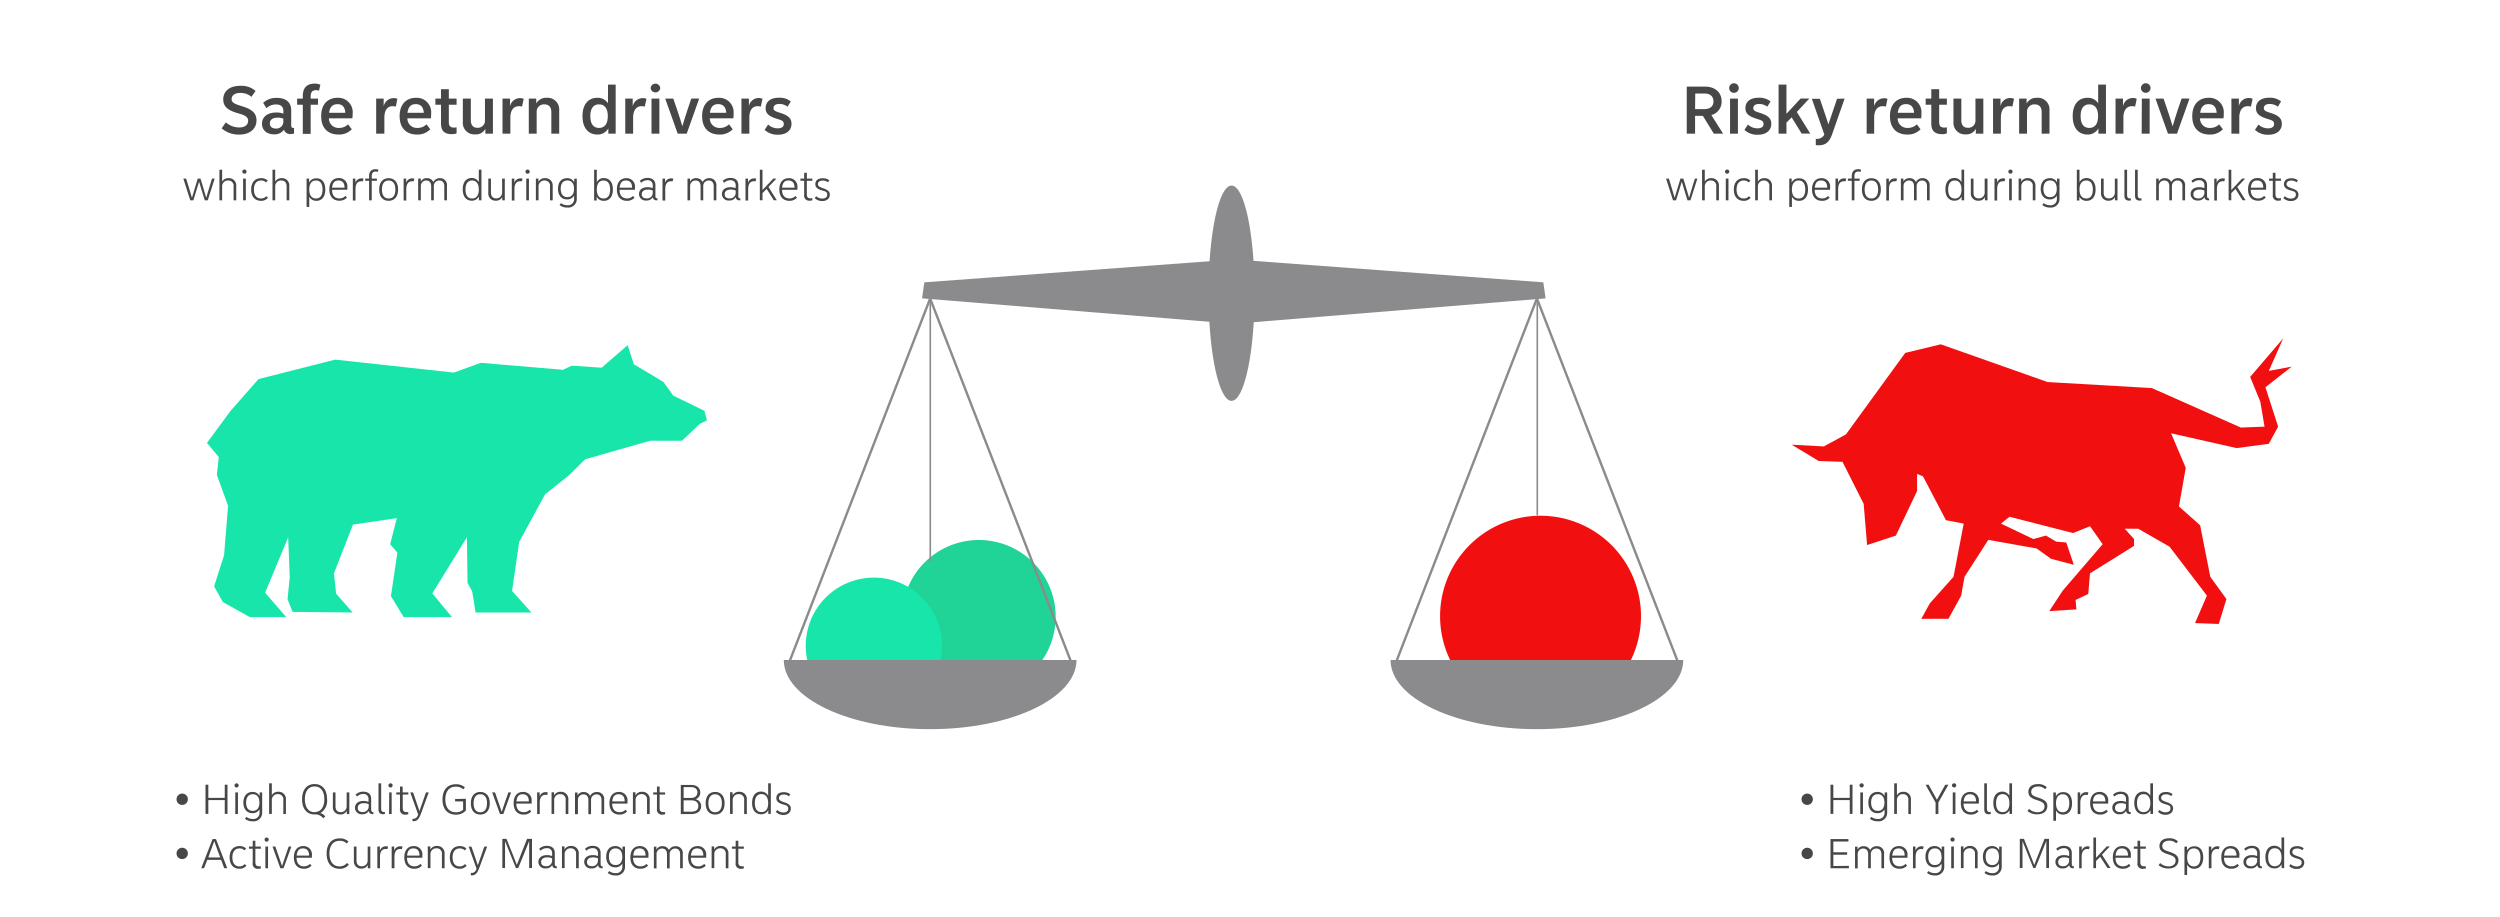
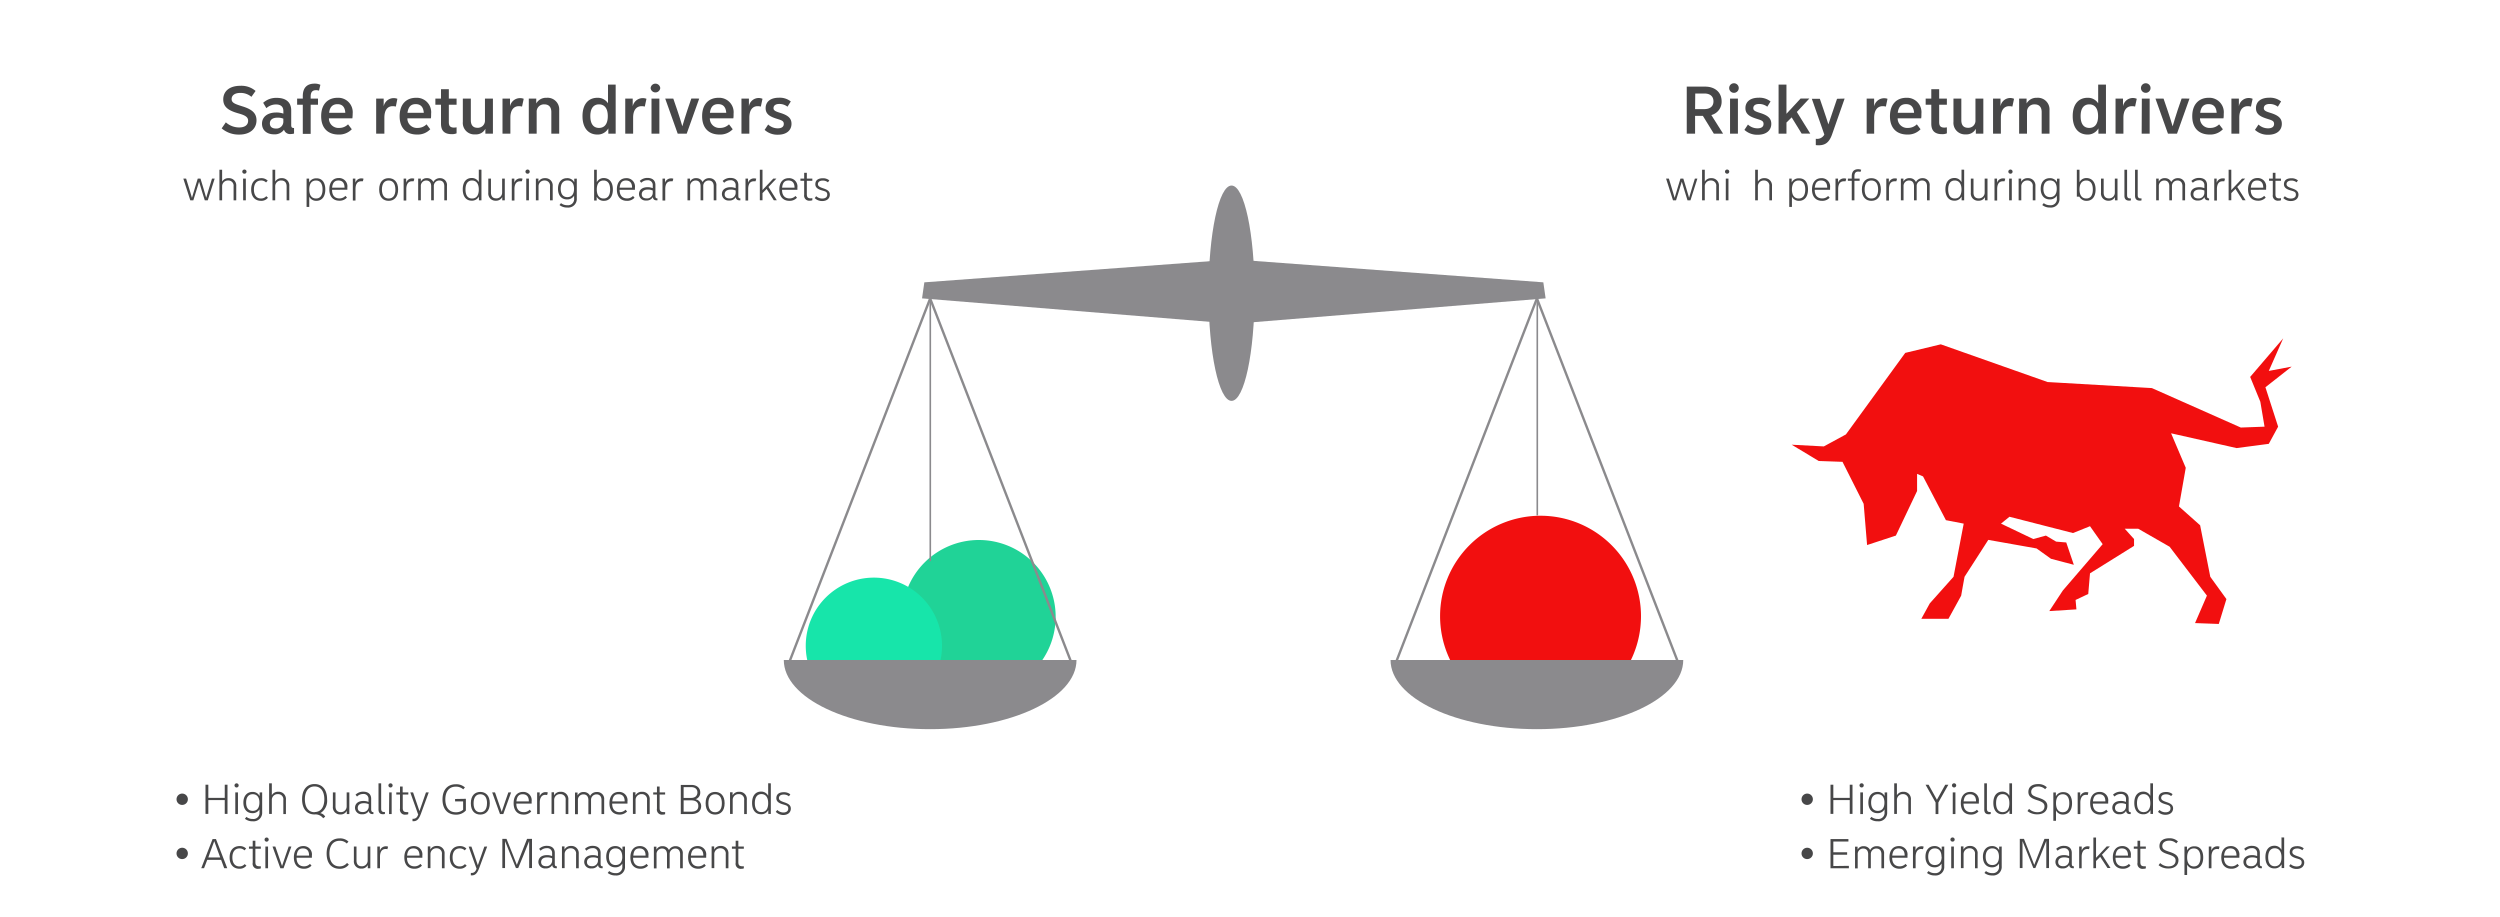
<svg xmlns="http://www.w3.org/2000/svg" width="600" height="220" viewBox="0 0 600 220">
  <defs>
    <style> .cls-1, .cls-8, .cls-9 { fill: none; } .cls-2 { isolation: isolate; } .cls-3 { fill: #474748; } .cls-4 { fill: #f20f0f; } .cls-5 { fill: #8b8a8d; } .cls-6 { fill: #20d397; } .cls-7 { fill: #17e5aa; } .cls-8, .cls-9 { stroke: #8b8a8d; } .cls-8 { stroke-width: 0.58px; } .cls-9 { stroke-width: 0.39px; } .cls-10 { mix-blend-mode: multiply; } .cls-11 { clip-path: url(#clip-path); } </style>
    <clipPath id="clip-path">
      <rect class="cls-1" x="328.22" y="110.27" width="83" height="63.67" />
    </clipPath>
  </defs>
  <title>FFIF_bull-bear_eng</title>
  <g class="cls-2">
    <g id="Ebene_1" data-name="Ebene 1">
      <g>
        <path class="cls-3" d="M42.37,191.84a1.36,1.36,0,1,1,1.37,1.34A1.34,1.34,0,0,1,42.37,191.84Z" />
        <path class="cls-3" d="M54.6,188.33v7h-.66v-3.31H50v3.31h-.68v-7H50v3.16h3.94v-3.16Z" />
        <path class="cls-3" d="M56.28,188.5a.5.5,0,0,1,.51-.5.5.5,0,1,1-.51.5Zm.19,1.67h.64v5.21h-.64Z" />
        <path class="cls-3" d="M62.92,190.17v4.73a2.06,2.06,0,0,1-2.29,2.21,2.87,2.87,0,0,1-1.85-.6l.36-.46a2.34,2.34,0,0,0,1.51.5,1.46,1.46,0,0,0,1.63-1.62v-.69a1.86,1.86,0,0,1-1.72.92c-1.2,0-2.15-.85-2.15-2.55s1-2.55,2.15-2.55a1.84,1.84,0,0,1,1.75,1v-.87Zm-.66,2.44c0-1.37-.66-2-1.61-2s-1.58.67-1.58,2,.62,2,1.58,2S62.26,194,62.26,192.61Z" />
        <path class="cls-3" d="M68.62,191.94v3.44H68V192a1.24,1.24,0,0,0-1.29-1.41A1.38,1.38,0,0,0,65.24,192v3.35h-.65V188h.65v2.85a1.67,1.67,0,0,1,1.53-.83A1.74,1.74,0,0,1,68.62,191.94Z" />
        <path class="cls-3" d="M78.05,196l-.49.38a2.27,2.27,0,0,0-2.06-.91c-1.77,0-3-1.25-3-3.65s1.24-3.65,3-3.65,3,1.25,3,3.65a3.45,3.45,0,0,1-1.63,3.34A1.65,1.65,0,0,1,78.05,196Zm-2.55-1.11c1.71,0,2.34-1.49,2.34-3.07s-.63-3.07-2.34-3.07-2.33,1.49-2.33,3.07S73.8,194.93,75.5,194.93Z" />
        <path class="cls-3" d="M83.84,190.17v5.21h-.61v-.78a1.63,1.63,0,0,1-1.53.87,1.72,1.72,0,0,1-1.81-1.88v-3.42h.63v3.35c0,.77.33,1.39,1.26,1.39a1.37,1.37,0,0,0,1.42-1.41v-3.33Z" />
        <path class="cls-3" d="M89.62,194.91v.46a.74.74,0,0,1-.3,0,.77.77,0,0,1-.8-.78,1.65,1.65,0,0,1-1.58.83,1.57,1.57,0,0,1-1.74-1.54c0-.94.69-1.65,2-1.65a3.11,3.11,0,0,1,1.24.23v-.67a1.15,1.15,0,0,0-1.29-1.23,2,2,0,0,0-1.46.61l-.36-.44a2.57,2.57,0,0,1,1.84-.73c1.18,0,1.91.59,1.91,1.71v2.59C89.13,194.82,89.3,194.91,89.62,194.91Zm-1.13-1.42V193a2.73,2.73,0,0,0-1.19-.23c-.93,0-1.44.44-1.44,1.12s.45,1,1.18,1A1.35,1.35,0,0,0,88.49,193.49Z" />
        <path class="cls-3" d="M90.84,194.25V188h.64v6.05c0,.64.23.88.9.82v.48a1.15,1.15,0,0,1-.4.06C91.23,195.45,90.84,195.06,90.84,194.25Z" />
        <path class="cls-3" d="M93.22,188.5a.5.5,0,0,1,.51-.5.5.5,0,1,1,0,1A.5.5,0,0,1,93.22,188.5Zm.19,1.67H94v5.21h-.63Z" />
        <path class="cls-3" d="M96,194.06v-3.37h-.89v-.52H96v-1.4h.64v1.4H98v.52H96.66v3.21c0,.63.18,1,.89,1a1.67,1.67,0,0,0,.43,0v.51a1.53,1.53,0,0,1-.59.1A1.21,1.21,0,0,1,96,194.06Z" />
        <path class="cls-3" d="M102.9,190.17,101,195.36c-.5,1.37-1.07,1.83-2,1.72v-.57c.8.05,1.11-.35,1.37-1l-1.9-5.33h.67l.72,2.11c.26.77.59,1.69.81,2.38l1.56-4.49Z" />
        <path class="cls-3" d="M111.81,191.71v2.81a3.11,3.11,0,0,1-2.41,1c-1.9,0-3.2-1.25-3.2-3.65s1.29-3.65,3.19-3.65a3.07,3.07,0,0,1,2.19.76l-.4.47a2.53,2.53,0,0,0-1.8-.65c-1.83,0-2.5,1.49-2.5,3.07s.67,3.07,2.51,3.07a2.53,2.53,0,0,0,1.76-.6v-2h-1.93v-.58Z" />
        <path class="cls-3" d="M113,192.78c0-1.87,1-2.72,2.27-2.72s2.28.85,2.28,2.72-1,2.72-2.28,2.72S113,194.65,113,192.78Zm3.89,0c0-1.47-.64-2.16-1.62-2.16s-1.61.69-1.61,2.16.63,2.16,1.61,2.16S116.88,194.25,116.88,192.78Z" />
        <path class="cls-3" d="M122.67,190.17l-1.88,5.21H120l-1.88-5.21h.68l.73,2.11c.3.85.62,1.78.88,2.57.25-.78.56-1.69.86-2.56l.74-2.12Z" />
        <path class="cls-3" d="M123.92,192.86c0,1.41.73,2.06,1.77,2.06a1.9,1.9,0,0,0,1.44-.59l.37.42a2.37,2.37,0,0,1-1.85.75c-1.33,0-2.38-.85-2.38-2.72s1-2.72,2.23-2.72a2,2,0,0,1,2.09,2.3,4.19,4.19,0,0,1,0,.5Zm0-.52h3c0-1.19-.55-1.72-1.48-1.72S124.06,191.17,123.94,192.34Z" />
        <path class="cls-3" d="M131.48,190.2l-.17.61a1.73,1.73,0,0,0-.42-.05c-.95,0-1.35.83-1.35,1.88v2.74h-.63v-5.21h.61v1a1.45,1.45,0,0,1,1.44-1.06A1.22,1.22,0,0,1,131.48,190.2Z" />
        <path class="cls-3" d="M136.4,191.94v3.44h-.64V192a1.24,1.24,0,0,0-1.29-1.41A1.38,1.38,0,0,0,133,192v3.35h-.63v-5.21h.6v.77a1.67,1.67,0,0,1,1.57-.88A1.74,1.74,0,0,1,136.4,191.94Z" />
        <path class="cls-3" d="M145,191.9v3.48h-.64V192c0-.73-.34-1.35-1.19-1.35a1.3,1.3,0,0,0-1.32,1.37v3.39h-.64V192c0-.73-.34-1.35-1.19-1.35a1.3,1.3,0,0,0-1.32,1.37v3.39H138v-5.21h.61v.73a1.51,1.51,0,0,1,1.47-.84,1.59,1.59,0,0,1,1.54.94,1.72,1.72,0,0,1,1.63-.94A1.64,1.64,0,0,1,145,191.9Z" />
        <path class="cls-3" d="M146.92,192.86c0,1.41.72,2.06,1.77,2.06a1.9,1.9,0,0,0,1.44-.59l.37.42a2.37,2.37,0,0,1-1.85.75c-1.34,0-2.38-.85-2.38-2.72s1-2.72,2.23-2.72a2,2,0,0,1,2.09,2.3,4.19,4.19,0,0,1,0,.5Zm0-.52h3c0-1.19-.55-1.72-1.48-1.72S147.06,191.17,146.94,192.34Z" />
        <path class="cls-3" d="M155.93,191.94v3.44h-.64V192a1.24,1.24,0,0,0-1.29-1.41,1.38,1.38,0,0,0-1.46,1.41v3.35h-.64v-5.21h.61v.77a1.67,1.67,0,0,1,1.57-.88A1.74,1.74,0,0,1,155.93,191.94Z" />
        <path class="cls-3" d="M157.67,194.06v-3.37h-.9v-.52h.9v-1.4h.64v1.4h1.32v.52h-1.32v3.21c0,.63.18,1,.89,1a1.67,1.67,0,0,0,.43,0v.51a1.53,1.53,0,0,1-.59.1A1.21,1.21,0,0,1,157.67,194.06Z" />
        <path class="cls-3" d="M168.28,193.43c0,1.31-1,1.95-2.4,1.95h-2.49v-7h2.54c1.31,0,2.13.73,2.13,1.83a1.62,1.62,0,0,1-1.13,1.6A1.68,1.68,0,0,1,168.28,193.43Zm-4.21-1.93h1.8c1,0,1.51-.56,1.51-1.33s-.55-1.26-1.52-1.26h-1.79Zm3.53,1.93c0-.85-.58-1.35-1.74-1.35h-1.79v2.72h1.77C167.07,194.8,167.6,194.31,167.6,193.43Z" />
        <path class="cls-3" d="M169.35,192.78c0-1.87,1-2.72,2.28-2.72s2.28.85,2.28,2.72-1,2.72-2.28,2.72S169.35,194.65,169.35,192.78Zm3.9,0c0-1.47-.64-2.16-1.62-2.16s-1.62.69-1.62,2.16.64,2.16,1.62,2.16S173.25,194.25,173.25,192.78Z" />
        <path class="cls-3" d="M179.24,191.94v3.44h-.64V192a1.24,1.24,0,0,0-1.29-1.41,1.38,1.38,0,0,0-1.46,1.41v3.35h-.64v-5.21h.61v.77a1.67,1.67,0,0,1,1.57-.88A1.74,1.74,0,0,1,179.24,191.94Z" />
        <path class="cls-3" d="M185,188v7.34h-.61v-.92a1.86,1.86,0,0,1-1.75,1c-1.21,0-2.14-.87-2.14-2.72s.93-2.72,2.14-2.72a1.85,1.85,0,0,1,1.72,1v-3Zm-.64,4.74c0-1.47-.67-2.16-1.62-2.16s-1.58.69-1.58,2.16.61,2.16,1.58,2.16S184.36,194.25,184.36,192.78Z" />
        <path class="cls-3" d="M186.19,194.84l.36-.45A2.1,2.1,0,0,0,188,195c.63,0,1.18-.27,1.18-.94s-.43-.76-1.24-1-1.62-.58-1.62-1.49.6-1.44,1.8-1.44a2.36,2.36,0,0,1,1.56.52l-.34.46a1.9,1.9,0,0,0-1.26-.42c-.73,0-1.14.36-1.14.85s.41.71,1.26,1,1.6.62,1.6,1.52-.68,1.54-1.83,1.54A2.53,2.53,0,0,1,186.19,194.84Z" />
        <path class="cls-3" d="M42.37,204.84a1.36,1.36,0,1,1,1.37,1.34A1.34,1.34,0,0,1,42.37,204.84Z" />
        <path class="cls-3" d="M53.07,206.37H49.74l-.77,2H48.3l2.72-7h.81l2.71,7h-.73Zm-.22-.58-.53-1.43c-.31-.83-.61-1.64-.9-2.48-.3.85-.61,1.65-.92,2.48L50,205.79Z" />
        <path class="cls-3" d="M57.46,208.5c-1.29,0-2.35-.85-2.35-2.72s1.07-2.72,2.37-2.72a2.14,2.14,0,0,1,1.59.59l-.39.44a1.65,1.65,0,0,0-1.2-.47c-1,0-1.71.7-1.71,2.16s.7,2.16,1.69,2.16a1.61,1.61,0,0,0,1.26-.56l.42.37A2,2,0,0,1,57.46,208.5Z" />
        <path class="cls-3" d="M60.65,207.06v-3.37h-.9v-.52h.9v-1.4h.64v1.4H62.6v.52H61.29v3.21c0,.63.18,1,.88,1a1.67,1.67,0,0,0,.43,0v.51a1.51,1.51,0,0,1-.58.1A1.21,1.21,0,0,1,60.65,207.06Z" />
        <path class="cls-3" d="M63.5,201.5A.5.5,0,0,1,64,201a.5.5,0,1,1-.51.5Zm.19,1.67h.64v5.21h-.64Z" />
        <path class="cls-3" d="M69.93,203.17l-1.88,5.21h-.77l-1.88-5.21h.68l.73,2.11c.3.85.62,1.78.88,2.57.25-.78.56-1.69.86-2.56l.74-2.12Z" />
        <path class="cls-3" d="M71.18,205.86c0,1.41.72,2.06,1.77,2.06a1.9,1.9,0,0,0,1.44-.59l.37.42a2.37,2.37,0,0,1-1.85.75c-1.33,0-2.38-.85-2.38-2.72s1-2.72,2.23-2.72a2,2,0,0,1,2.09,2.3,4.19,4.19,0,0,1,0,.5Zm0-.52h3c0-1.19-.55-1.72-1.48-1.72S71.32,204.17,71.2,205.34Z" />
        <path class="cls-3" d="M81.5,208.51c-1.86,0-3.11-1.25-3.11-3.65s1.26-3.65,3.13-3.65a2.92,2.92,0,0,1,2.11.77l-.4.47a2.33,2.33,0,0,0-1.71-.66c-1.8,0-2.46,1.49-2.46,3.07s.66,3.07,2.44,3.07a2.23,2.23,0,0,0,1.79-.83l.43.4A2.63,2.63,0,0,1,81.5,208.51Z" />
        <path class="cls-3" d="M88.88,203.17v5.21h-.61v-.78a1.63,1.63,0,0,1-1.53.87,1.72,1.72,0,0,1-1.81-1.88v-3.42h.63v3.35c0,.77.33,1.39,1.26,1.39a1.37,1.37,0,0,0,1.42-1.41v-3.33Z" />
        <path class="cls-3" d="M93.14,203.2l-.17.61a1.73,1.73,0,0,0-.42-.05c-1,0-1.35.83-1.35,1.88v2.74h-.64v-5.21h.61v1a1.48,1.48,0,0,1,1.45-1.06A1.22,1.22,0,0,1,93.14,203.2Z" />
-         <path class="cls-3" d="M96.61,203.2l-.17.61a1.73,1.73,0,0,0-.42-.05c-1,0-1.35.83-1.35,1.88v2.74H94v-5.21h.61v1a1.48,1.48,0,0,1,1.45-1.06A1.22,1.22,0,0,1,96.61,203.2Z" />
        <path class="cls-3" d="M97.68,205.86c0,1.41.73,2.06,1.78,2.06a1.9,1.9,0,0,0,1.44-.59l.37.42a2.37,2.37,0,0,1-1.85.75c-1.34,0-2.38-.85-2.38-2.72s1-2.72,2.23-2.72a2,2,0,0,1,2.09,2.3,4.19,4.19,0,0,1,0,.5Zm0-.52h3c0-1.19-.55-1.72-1.48-1.72S97.82,204.17,97.7,205.34Z" />
        <path class="cls-3" d="M106.7,204.94v3.44h-.64V205a1.24,1.24,0,0,0-1.29-1.41,1.38,1.38,0,0,0-1.46,1.41v3.35h-.64v-5.21h.61v.77a1.67,1.67,0,0,1,1.57-.88A1.74,1.74,0,0,1,106.7,204.94Z" />
        <path class="cls-3" d="M110.31,208.5c-1.29,0-2.35-.85-2.35-2.72s1.07-2.72,2.37-2.72a2.15,2.15,0,0,1,1.6.59l-.39.44a1.66,1.66,0,0,0-1.21-.47c-1,0-1.71.7-1.71,2.16s.7,2.16,1.69,2.16a1.62,1.62,0,0,0,1.27-.56l.42.37A2,2,0,0,1,110.31,208.5Z" />
        <path class="cls-3" d="M116.92,203.17,115,208.36c-.5,1.37-1.07,1.83-2,1.72v-.57c.81.05,1.12-.35,1.38-1l-1.9-5.33h.66l.73,2.11c.26.77.59,1.69.81,2.38l1.56-4.49Z" />
        <path class="cls-3" d="M127.68,201.33v7H127v-3.14c0-1.1,0-2.24,0-3.36-.43,1.11-.88,2.26-1.34,3.37l-1.29,3.13h-.55l-1.27-3.13c-.46-1.11-.9-2.23-1.34-3.34,0,1.11,0,2.24,0,3.34v3.13h-.65v-7h1l1.57,3.91c.3.75.62,1.56.91,2.34.29-.78.61-1.59.91-2.34l1.54-3.91Z" />
        <path class="cls-3" d="M133.64,207.91v.46a.74.74,0,0,1-.3,0,.77.77,0,0,1-.8-.78,1.65,1.65,0,0,1-1.58.83,1.57,1.57,0,0,1-1.75-1.54c0-.94.69-1.65,2.06-1.65a3.11,3.11,0,0,1,1.24.23v-.67a1.15,1.15,0,0,0-1.29-1.23,2,2,0,0,0-1.47.61l-.36-.44a2.58,2.58,0,0,1,1.85-.73c1.18,0,1.91.59,1.91,1.71v2.59C133.15,207.82,133.32,207.91,133.64,207.91Zm-1.13-1.42V206a2.73,2.73,0,0,0-1.19-.23c-.94,0-1.45.44-1.45,1.12s.46,1,1.19,1A1.35,1.35,0,0,0,132.51,206.49Z" />
        <path class="cls-3" d="M138.9,204.94v3.44h-.64V205a1.24,1.24,0,0,0-1.29-1.41,1.38,1.38,0,0,0-1.46,1.41v3.35h-.64v-5.21h.61v.77a1.67,1.67,0,0,1,1.57-.88A1.74,1.74,0,0,1,138.9,204.94Z" />
        <path class="cls-3" d="M144.64,207.91v.46a.74.74,0,0,1-.3,0,.77.77,0,0,1-.8-.78,1.65,1.65,0,0,1-1.58.83,1.57,1.57,0,0,1-1.75-1.54c0-.94.69-1.65,2.06-1.65a3.11,3.11,0,0,1,1.24.23v-.67a1.15,1.15,0,0,0-1.29-1.23,2,2,0,0,0-1.47.61l-.36-.44a2.58,2.58,0,0,1,1.85-.73c1.18,0,1.91.59,1.91,1.71v2.59C144.15,207.82,144.32,207.91,144.64,207.91Zm-1.13-1.42V206a2.73,2.73,0,0,0-1.19-.23c-.94,0-1.45.44-1.45,1.12s.46,1,1.19,1A1.35,1.35,0,0,0,143.51,206.49Z" />
        <path class="cls-3" d="M150,203.17v4.73a2.06,2.06,0,0,1-2.29,2.21,2.88,2.88,0,0,1-1.86-.6l.36-.46a2.34,2.34,0,0,0,1.51.5,1.47,1.47,0,0,0,1.64-1.62v-.69a1.86,1.86,0,0,1-1.72.92c-1.21,0-2.15-.85-2.15-2.55s.94-2.55,2.15-2.55a1.84,1.84,0,0,1,1.75,1v-.87Zm-.66,2.44c0-1.37-.66-2-1.61-2s-1.59.67-1.59,2,.62,2,1.59,2S149.35,207,149.35,205.61Z" />
        <path class="cls-3" d="M151.94,205.86c0,1.41.73,2.06,1.78,2.06a1.9,1.9,0,0,0,1.44-.59l.37.42a2.37,2.37,0,0,1-1.85.75c-1.34,0-2.39-.85-2.39-2.72s1-2.72,2.24-2.72a2,2,0,0,1,2.09,2.3,4.19,4.19,0,0,1,0,.5Zm0-.52h3c0-1.19-.55-1.72-1.48-1.72S152.08,204.17,152,205.34Z" />
        <path class="cls-3" d="M163.87,204.9v3.48h-.64V205c0-.73-.34-1.35-1.19-1.35a1.3,1.3,0,0,0-1.32,1.37v3.39h-.64V205c0-.73-.34-1.35-1.19-1.35a1.3,1.3,0,0,0-1.32,1.37v3.39h-.64v-5.21h.61v.73a1.51,1.51,0,0,1,1.47-.84,1.59,1.59,0,0,1,1.54.94,1.72,1.72,0,0,1,1.63-.94A1.64,1.64,0,0,1,163.87,204.9Z" />
        <path class="cls-3" d="M165.8,205.86c0,1.41.73,2.06,1.78,2.06a1.9,1.9,0,0,0,1.44-.59l.37.42a2.37,2.37,0,0,1-1.85.75c-1.34,0-2.39-.85-2.39-2.72s1-2.72,2.24-2.72a2,2,0,0,1,2.09,2.3,4.19,4.19,0,0,1,0,.5Zm0-.52h3c0-1.19-.55-1.72-1.48-1.72S165.94,204.17,165.82,205.34Z" />
        <path class="cls-3" d="M174.82,204.94v3.44h-.64V205a1.24,1.24,0,0,0-1.29-1.41,1.38,1.38,0,0,0-1.46,1.41v3.35h-.64v-5.21h.61v.77a1.67,1.67,0,0,1,1.57-.88A1.74,1.74,0,0,1,174.82,204.94Z" />
        <path class="cls-3" d="M176.56,207.06v-3.37h-.9v-.52h.9v-1.4h.64v1.4h1.32v.52H177.2v3.21c0,.63.18,1,.89,1a1.67,1.67,0,0,0,.43,0v.51a1.53,1.53,0,0,1-.59.1A1.21,1.21,0,0,1,176.56,207.06Z" />
      </g>
      <g>
        <path class="cls-3" d="M53.2,30.81l1-1.45a4.82,4.82,0,0,0,3.19,1.23c1.26,0,2.16-.51,2.16-1.62,0-.93-.8-1.33-2.37-1.77-2.26-.64-3.6-1.46-3.6-3.35s1.41-3.26,4.13-3.26a5.2,5.2,0,0,1,3.63,1.24l-1,1.41a4,4,0,0,0-2.68-.94c-1.29,0-2.07.57-2.07,1.47s.75,1.17,2.5,1.73c2.21.67,3.47,1.54,3.47,3.38,0,2-1.55,3.42-4.13,3.42A6.25,6.25,0,0,1,53.2,30.81Z" />
        <path class="cls-3" d="M70.57,30.72v1.33a2.69,2.69,0,0,1-.81.12,1.49,1.49,0,0,1-1.6-1.05,2.7,2.7,0,0,1-2.4,1.12c-1.73,0-2.88-1-2.88-2.56S64.12,27,66.3,27a4.87,4.87,0,0,1,1.71.27v-.61c0-1-.57-1.59-1.76-1.59a3.44,3.44,0,0,0-2.32.89l-.77-1.29a4.64,4.64,0,0,1,3.27-1.18c2.14,0,3.46,1,3.46,3v3.47C69.89,30.59,70.06,30.72,70.57,30.72ZM68,29.05v-.57a3.47,3.47,0,0,0-1.41-.24c-1.18,0-1.82.52-1.82,1.37s.58,1.24,1.46,1.24A1.66,1.66,0,0,0,68,29.05Z" />
        <path class="cls-3" d="M74.56,23.23v.43h1.76v1.47H74.56v7H72.67V25.13H71.31V23.66h1.36v-.59c0-2,1-3,2.85-3a3.16,3.16,0,0,1,1.37.28l-.33,1.41a2.18,2.18,0,0,0-.75-.12C74.92,21.67,74.56,22.15,74.56,23.23Z" />
        <path class="cls-3" d="M78.94,28.4a2.27,2.27,0,0,0,2.45,2.3,2.94,2.94,0,0,0,2.14-.86l.9,1.18a4.15,4.15,0,0,1-3.19,1.27c-2.36,0-4.16-1.36-4.16-4.41s1.78-4.41,3.92-4.41a3.47,3.47,0,0,1,3.64,3.82,8.77,8.77,0,0,1-.07,1.11Zm0-1.32h3.93C82.8,25.66,82.12,25,81,25S79.13,25.64,79,27.08Z" />
        <path class="cls-3" d="M95.37,23.71,95,25.58a2.89,2.89,0,0,0-.75-.1c-1.22,0-2,.9-2,2.76v3.84H90.28V23.66h1.8v1.86a2.46,2.46,0,0,1,3.29-1.81Z" />
        <path class="cls-3" d="M97.77,28.4a2.27,2.27,0,0,0,2.45,2.3,3,3,0,0,0,2.15-.86l.89,1.18a4.15,4.15,0,0,1-3.18,1.27c-2.37,0-4.17-1.36-4.17-4.41s1.78-4.41,3.93-4.41a3.47,3.47,0,0,1,3.63,3.82c0,.42,0,.8-.06,1.11Zm0-1.32h3.94c-.1-1.42-.77-2.09-1.94-2.09S98,25.64,97.79,27.08Z" />
        <path class="cls-3" d="M105.84,29.68V25.13h-1.35V23.66h1.35V21.4h1.88v2.26h1.86v1.47h-1.86v4.16c0,.9.31,1.33,1.25,1.33a3.4,3.4,0,0,0,.61-.06V32a2.77,2.77,0,0,1-1.12.2C106.6,32.21,105.84,31.31,105.84,29.68Z" />
        <path class="cls-3" d="M118.3,23.66v8.42h-1.81V30.91a2.5,2.5,0,0,1-2.41,1.34,2.76,2.76,0,0,1-3-3V23.66H113v5.2c0,1.07.45,1.81,1.6,1.81a1.71,1.71,0,0,0,1.79-1.83V23.66Z" />
        <path class="cls-3" d="M125.69,23.71l-.4,1.87a2.89,2.89,0,0,0-.75-.1c-1.22,0-2.05.9-2.05,2.76v3.84H120.6V23.66h1.8v1.86a2.46,2.46,0,0,1,3.29-1.81Z" />
        <path class="cls-3" d="M134.21,26.48v5.6h-1.89v-5.2c0-1.06-.5-1.83-1.67-1.83a1.74,1.74,0,0,0-1.85,1.83v5.2h-1.89V23.66h1.79v1.17a2.69,2.69,0,0,1,2.48-1.36A2.8,2.8,0,0,1,134.21,26.48Z" />
        <path class="cls-3" d="M147.76,20.31V32.08H146V30.81a2.9,2.9,0,0,1-2.64,1.48c-2,0-3.56-1.4-3.56-4.42s1.56-4.4,3.56-4.4a2.9,2.9,0,0,1,2.56,1.32V20.31Zm-1.89,7.56c0-1.94-.85-2.82-2.11-2.82s-2.08.88-2.08,2.82.8,2.83,2.08,2.83S145.87,29.81,145.87,27.87Z" />
        <path class="cls-3" d="M155.15,23.71l-.4,1.87a3,3,0,0,0-.75-.1c-1.22,0-2.05.9-2.05,2.76v3.84h-1.89V23.66h1.79v1.86a2.47,2.47,0,0,1,3.3-1.81Z" />
        <path class="cls-3" d="M156.15,21.13a1.16,1.16,0,0,1,2.31,0,1.16,1.16,0,0,1-2.31,0Zm.21,2.53h1.89v8.42h-1.89Z" />
        <path class="cls-3" d="M167.81,23.66l-3,8.42h-2.16l-3-8.42h1.94l.91,2.65c.48,1.43.91,2.76,1.26,4,.35-1.21.77-2.51,1.25-4l.91-2.67Z" />
        <path class="cls-3" d="M170.36,28.4a2.27,2.27,0,0,0,2.45,2.3,3,3,0,0,0,2.15-.86l.89,1.18a4.15,4.15,0,0,1-3.18,1.27c-2.37,0-4.16-1.36-4.16-4.41s1.77-4.41,3.92-4.41a3.47,3.47,0,0,1,3.63,3.82c0,.42,0,.8-.06,1.11Zm0-1.32h3.94c-.1-1.42-.77-2.09-1.94-2.09S170.56,25.64,170.38,27.08Z" />
        <path class="cls-3" d="M183,23.71l-.4,1.87a3,3,0,0,0-.76-.1c-1.21,0-2,.9-2,2.76v3.84h-1.89V23.66h1.79v1.86a2.38,2.38,0,0,1,2.35-2A2.43,2.43,0,0,1,183,23.71Z" />
        <path class="cls-3" d="M183.51,31.17l.85-1.29a3.32,3.32,0,0,0,2.31.92c.83,0,1.44-.31,1.44-1.06s-.56-.88-1.62-1.22c-1.78-.54-2.74-1.16-2.74-2.57s1-2.5,3.24-2.5a4.24,4.24,0,0,1,2.8.9L189,25.61a3.11,3.11,0,0,0-2-.66c-.86,0-1.36.39-1.36,1s.56.81,1.68,1.16c1.83.58,2.64,1.28,2.64,2.6,0,1.55-1.18,2.62-3.23,2.62A4.55,4.55,0,0,1,183.51,31.17Z" />
        <path class="cls-3" d="M51.52,42.87l-1.66,5.21h-.71l-.63-2c-.25-.83-.52-1.7-.74-2.48-.23.78-.5,1.65-.76,2.48l-.62,2h-.73L44,42.87h.67L45.33,45c.25.79.52,1.68.74,2.48.22-.8.49-1.7.74-2.49l.65-2.12h.66L48.77,45c.23.79.5,1.67.72,2.47.23-.8.5-1.69.74-2.48l.65-2.12Z" />
        <path class="cls-3" d="M56.7,44.64v3.44h-.64V44.73a1.24,1.24,0,0,0-1.29-1.41,1.38,1.38,0,0,0-1.46,1.41v3.35h-.65V40.73h.65v2.86a1.68,1.68,0,0,1,1.54-.83A1.74,1.74,0,0,1,56.7,44.64Z" />
        <path class="cls-3" d="M58.15,41.19a.5.5,0,0,1,.51-.5.5.5,0,0,1,.51.5.49.49,0,0,1-.51.5A.5.5,0,0,1,58.15,41.19Zm.19,1.68H59v5.21h-.64Z" />
        <path class="cls-3" d="M62.63,48.2c-1.29,0-2.35-.85-2.35-2.72s1.07-2.72,2.37-2.72a2.15,2.15,0,0,1,1.6.59l-.4.44a1.62,1.62,0,0,0-1.2-.47c-1,0-1.71.7-1.71,2.16s.7,2.16,1.69,2.16a1.62,1.62,0,0,0,1.27-.56l.41.37A2,2,0,0,1,62.63,48.2Z" />
        <path class="cls-3" d="M69.43,44.64v3.44h-.64V44.73c0-.74-.33-1.41-1.28-1.41a1.38,1.38,0,0,0-1.46,1.41v3.35H65.4V40.73h.65v2.86a1.68,1.68,0,0,1,1.54-.83A1.73,1.73,0,0,1,69.43,44.64Z" />
        <path class="cls-3" d="M78.07,45.48c0,1.85-.93,2.72-2.13,2.72a1.85,1.85,0,0,1-1.72-1v2.46h-.64V42.87h.61v.93a1.86,1.86,0,0,1,1.75-1C77.14,42.76,78.07,43.63,78.07,45.48Zm-.66,0c0-1.47-.61-2.16-1.58-2.16s-1.61.69-1.61,2.16.67,2.16,1.61,2.16S77.41,47,77.41,45.48Z" />
        <path class="cls-3" d="M79.69,45.56c0,1.41.73,2.06,1.77,2.06A1.9,1.9,0,0,0,82.9,47l.37.42a2.36,2.36,0,0,1-1.84.75c-1.34,0-2.39-.85-2.39-2.72s1-2.72,2.24-2.72a2,2,0,0,1,2.08,2.3,4.19,4.19,0,0,1,0,.5Zm0-.52h3c0-1.19-.55-1.72-1.47-1.72S79.83,43.87,79.71,45Z" />
        <path class="cls-3" d="M87.25,42.9l-.17.61a1.7,1.7,0,0,0-.41,0c-1,0-1.35.83-1.35,1.88v2.74h-.64V42.87h.61v1a1.47,1.47,0,0,1,1.44-1.06A1.22,1.22,0,0,1,87.25,42.9Z" />
-         <path class="cls-3" d="M89.22,42.32v.55h1.24v.52H89.22v4.69h-.64V43.39h-.93v-.52h.93v-.55c0-1.16.57-1.71,1.52-1.71a1.62,1.62,0,0,1,.74.15l-.18.5a1.64,1.64,0,0,0-.53-.08C89.54,41.18,89.22,41.5,89.22,42.32Z" />
        <path class="cls-3" d="M91,45.48c0-1.87,1-2.72,2.27-2.72s2.28.85,2.28,2.72-1,2.72-2.28,2.72S91,47.35,91,45.48Zm3.89,0c0-1.47-.64-2.16-1.62-2.16s-1.61.69-1.61,2.16.64,2.16,1.61,2.16S94.9,47,94.9,45.48Z" />
        <path class="cls-3" d="M99.44,42.9l-.17.61a1.73,1.73,0,0,0-.42,0c-.95,0-1.34.83-1.34,1.88v2.74h-.64V42.87h.61v1a1.47,1.47,0,0,1,1.44-1.06A1.22,1.22,0,0,1,99.44,42.9Z" />
        <path class="cls-3" d="M107.27,44.6v3.48h-.64V44.67c0-.73-.34-1.35-1.19-1.35a1.3,1.3,0,0,0-1.32,1.37v3.39h-.64V44.67c0-.73-.34-1.35-1.19-1.35A1.29,1.29,0,0,0,101,44.69v3.39h-.64V42.87H101v.73a1.5,1.5,0,0,1,1.46-.84,1.59,1.59,0,0,1,1.54.94,1.72,1.72,0,0,1,1.63-.94A1.64,1.64,0,0,1,107.27,44.6Z" />
        <path class="cls-3" d="M115.55,40.73v7.35h-.61v-.92a1.86,1.86,0,0,1-1.75,1c-1.21,0-2.13-.87-2.13-2.72s.92-2.72,2.13-2.72a1.85,1.85,0,0,1,1.72,1v-3Zm-.64,4.75c0-1.47-.67-2.16-1.62-2.16s-1.57.69-1.57,2.16.6,2.16,1.57,2.16S114.91,47,114.91,45.48Z" />
        <path class="cls-3" d="M121.15,42.87v5.21h-.61V47.3a1.63,1.63,0,0,1-1.53.87,1.72,1.72,0,0,1-1.82-1.88V42.87h.64v3.35c0,.77.33,1.39,1.26,1.39a1.37,1.37,0,0,0,1.42-1.41V42.87Z" />
        <path class="cls-3" d="M125.41,42.9l-.17.61a1.73,1.73,0,0,0-.42,0c-1,0-1.35.83-1.35,1.88v2.74h-.64V42.87h.61v1a1.48,1.48,0,0,1,1.45-1.06A1.22,1.22,0,0,1,125.41,42.9Z" />
        <path class="cls-3" d="M126.11,41.19a.5.5,0,0,1,.51-.5.5.5,0,0,1,.51.5.49.49,0,0,1-.51.5A.5.5,0,0,1,126.11,41.19Zm.19,1.68h.64v5.21h-.64Z" />
        <path class="cls-3" d="M132.65,44.64v3.44H132V44.73a1.24,1.24,0,0,0-1.29-1.41,1.38,1.38,0,0,0-1.46,1.41v3.35h-.64V42.87h.61v.77a1.67,1.67,0,0,1,1.57-.88A1.74,1.74,0,0,1,132.65,44.64Z" />
        <path class="cls-3" d="M138.43,42.87V47.6a2.06,2.06,0,0,1-2.29,2.21,2.88,2.88,0,0,1-1.86-.6l.36-.46a2.34,2.34,0,0,0,1.51.5,1.47,1.47,0,0,0,1.64-1.62v-.69a1.86,1.86,0,0,1-1.72.92c-1.21,0-2.15-.85-2.15-2.55s.94-2.55,2.15-2.55a1.84,1.84,0,0,1,1.75,1v-.87Zm-.66,2.44c0-1.37-.66-2-1.61-2s-1.59.67-1.59,2,.62,2,1.59,2S137.77,46.68,137.77,45.31Z" />
        <path class="cls-3" d="M147.09,45.48c0,1.85-.93,2.72-2.14,2.72a1.86,1.86,0,0,1-1.75-1v.92h-.61V40.73h.64v3a1.85,1.85,0,0,1,1.72-1C146.16,42.76,147.09,43.63,147.09,45.48Zm-.66,0c0-1.47-.61-2.16-1.58-2.16s-1.62.69-1.62,2.16.67,2.16,1.62,2.16S146.43,47,146.43,45.48Z" />
        <path class="cls-3" d="M148.7,45.56c0,1.41.73,2.06,1.78,2.06a1.9,1.9,0,0,0,1.44-.59l.37.42a2.37,2.37,0,0,1-1.85.75c-1.34,0-2.39-.85-2.39-2.72s1-2.72,2.24-2.72a2,2,0,0,1,2.09,2.3,4.19,4.19,0,0,1,0,.5Zm0-.52h3c0-1.19-.55-1.72-1.48-1.72S148.84,43.87,148.72,45Z" />
        <path class="cls-3" d="M157.79,47.61v.46a.74.74,0,0,1-.3,0,.77.77,0,0,1-.8-.78,1.65,1.65,0,0,1-1.58.83,1.57,1.57,0,0,1-1.75-1.54c0-.94.69-1.65,2.06-1.65a3.11,3.11,0,0,1,1.24.23v-.67a1.15,1.15,0,0,0-1.29-1.23,2,2,0,0,0-1.47.61l-.36-.44a2.58,2.58,0,0,1,1.85-.73c1.18,0,1.91.59,1.91,1.71v2.59C157.3,47.52,157.47,47.61,157.79,47.61Zm-1.13-1.42v-.46a2.73,2.73,0,0,0-1.19-.23c-.94,0-1.45.44-1.45,1.12s.46,1,1.19,1A1.35,1.35,0,0,0,156.66,46.19Z" />
        <path class="cls-3" d="M161.6,42.9l-.17.61a1.73,1.73,0,0,0-.42,0c-1,0-1.35.83-1.35,1.88v2.74H159V42.87h.61v1a1.48,1.48,0,0,1,1.45-1.06A1.22,1.22,0,0,1,161.6,42.9Z" />
        <path class="cls-3" d="M171.93,44.6v3.48h-.64V44.67c0-.73-.34-1.35-1.19-1.35a1.3,1.3,0,0,0-1.32,1.37v3.39h-.64V44.67c0-.73-.34-1.35-1.19-1.35a1.3,1.3,0,0,0-1.32,1.37v3.39H165V42.87h.61v.73a1.51,1.51,0,0,1,1.47-.84,1.59,1.59,0,0,1,1.54.94,1.72,1.72,0,0,1,1.63-.94A1.64,1.64,0,0,1,171.93,44.6Z" />
        <path class="cls-3" d="M177.69,47.61v.46a.74.74,0,0,1-.3,0,.77.77,0,0,1-.8-.78,1.65,1.65,0,0,1-1.58.83,1.57,1.57,0,0,1-1.75-1.54c0-.94.69-1.65,2.06-1.65a3.11,3.11,0,0,1,1.24.23v-.67a1.15,1.15,0,0,0-1.29-1.23,2,2,0,0,0-1.47.61l-.36-.44a2.58,2.58,0,0,1,1.85-.73c1.18,0,1.91.59,1.91,1.71v2.59C177.2,47.52,177.37,47.61,177.69,47.61Zm-1.13-1.42v-.46a2.73,2.73,0,0,0-1.19-.23c-.94,0-1.45.44-1.45,1.12s.46,1,1.19,1A1.35,1.35,0,0,0,176.56,46.19Z" />
        <path class="cls-3" d="M181.5,42.9l-.17.61a1.73,1.73,0,0,0-.42,0c-1,0-1.35.83-1.35,1.88v2.74h-.64V42.87h.61v1A1.48,1.48,0,0,1,181,42.81,1.22,1.22,0,0,1,181.5,42.9Z" />
        <path class="cls-3" d="M184,45.34l-1,1v1.73h-.64V40.73H183v4.88l2.58-2.74h.75l-1.9,2,2,3.19h-.72Z" />
        <path class="cls-3" d="M187.69,45.56c0,1.41.73,2.06,1.78,2.06a1.9,1.9,0,0,0,1.44-.59l.37.42a2.37,2.37,0,0,1-1.85.75c-1.34,0-2.39-.85-2.39-2.72s1-2.72,2.24-2.72a2,2,0,0,1,2.09,2.3,4.19,4.19,0,0,1,0,.5Zm0-.52h3c0-1.19-.55-1.72-1.48-1.72S187.83,43.87,187.71,45Z" />
        <path class="cls-3" d="M193,46.76V43.39h-.9v-.52h.9v-1.4h.64v1.4h1.32v.52h-1.32V46.6c0,.63.18,1,.89,1a1.67,1.67,0,0,0,.43-.05v.51a1.53,1.53,0,0,1-.59.1A1.21,1.21,0,0,1,193,46.76Z" />
        <path class="cls-3" d="M195.53,47.54l.36-.45a2.1,2.1,0,0,0,1.47.56c.63,0,1.18-.27,1.18-.94s-.43-.76-1.24-1-1.62-.58-1.62-1.49.6-1.44,1.8-1.44a2.36,2.36,0,0,1,1.56.52l-.34.46a1.9,1.9,0,0,0-1.26-.42c-.73,0-1.14.36-1.14.85s.41.71,1.26,1,1.6.62,1.6,1.52-.68,1.54-1.83,1.54A2.53,2.53,0,0,1,195.53,47.54Z" />
      </g>
      <g>
        <path class="cls-3" d="M432.37,191.84a1.36,1.36,0,1,1,1.37,1.34A1.34,1.34,0,0,1,432.37,191.84Z" />
        <path class="cls-3" d="M444.6,188.33v7h-.66v-3.31H440v3.31h-.68v-7H440v3.16h3.94v-3.16Z" />
        <path class="cls-3" d="M446.28,188.49a.5.5,0,0,1,.51-.5.5.5,0,0,1,.51.5.49.49,0,0,1-.51.5A.5.5,0,0,1,446.28,188.49Zm.19,1.68h.64v5.21h-.64Z" />
        <path class="cls-3" d="M452.92,190.17v4.73a2.05,2.05,0,0,1-2.28,2.21,2.88,2.88,0,0,1-1.86-.6l.36-.46a2.34,2.34,0,0,0,1.51.5,1.47,1.47,0,0,0,1.64-1.62v-.69a1.86,1.86,0,0,1-1.72.92c-1.21,0-2.16-.85-2.16-2.55s.95-2.55,2.16-2.55a1.82,1.82,0,0,1,1.74,1v-.87Zm-.66,2.44c0-1.37-.65-2-1.6-2s-1.59.67-1.59,2,.62,2,1.59,2S452.26,194,452.26,192.61Z" />
        <path class="cls-3" d="M458.62,191.94v3.44H458V192a1.24,1.24,0,0,0-1.28-1.41,1.38,1.38,0,0,0-1.46,1.41v3.35h-.65V188h.65v2.86a1.68,1.68,0,0,1,1.54-.83A1.73,1.73,0,0,1,458.62,191.94Z" />
        <path class="cls-3" d="M467.61,188.33l-2.4,4.26v2.79h-.67v-2.77l-2.41-4.28h.73l2,3.61,2-3.61Z" />
        <path class="cls-3" d="M468.47,188.49a.5.5,0,0,1,.51-.5.5.5,0,0,1,.51.5.49.49,0,0,1-.51.5A.5.5,0,0,1,468.47,188.49Zm.19,1.68h.64v5.21h-.64Z" />
        <path class="cls-3" d="M471.25,192.86c0,1.41.73,2.06,1.78,2.06a1.9,1.9,0,0,0,1.43-.59l.37.42a2.36,2.36,0,0,1-1.84.75c-1.34,0-2.39-.85-2.39-2.72s1-2.72,2.23-2.72a2,2,0,0,1,2.09,2.3,4.19,4.19,0,0,1,0,.5Zm0-.52h3c0-1.19-.55-1.72-1.47-1.72S471.39,191.17,471.27,192.34Z" />
        <path class="cls-3" d="M476.22,194.25V188h.64v6.06c0,.64.23.88.91.82v.48a1.15,1.15,0,0,1-.4.06C476.61,195.45,476.22,195.06,476.22,194.25Z" />
        <path class="cls-3" d="M482.89,188v7.35h-.61v-.92a1.86,1.86,0,0,1-1.74,1c-1.21,0-2.14-.87-2.14-2.72s.93-2.72,2.14-2.72a1.85,1.85,0,0,1,1.71,1v-3Zm-.64,4.75c0-1.47-.67-2.16-1.62-2.16s-1.57.69-1.57,2.16.61,2.16,1.57,2.16S482.25,194.25,482.25,192.78Z" />
        <path class="cls-3" d="M486.59,194.65l.38-.52a2.91,2.91,0,0,0,2,.8c.94,0,1.71-.43,1.71-1.4,0-.75-.55-1.1-1.71-1.47s-2.16-.77-2.16-2,.9-1.88,2.35-1.88a2.89,2.89,0,0,1,2.08.76l-.41.47a2.34,2.34,0,0,0-1.69-.65c-1,0-1.65.51-1.65,1.27s.48,1,1.73,1.41c1.08.38,2.14.79,2.14,2s-.92,2-2.39,2A3.63,3.63,0,0,1,486.59,194.65Z" />
        <path class="cls-3" d="M497.29,192.78c0,1.85-.93,2.72-2.14,2.72a1.83,1.83,0,0,1-1.71-1V197h-.64v-6.81h.61v.93a1.86,1.86,0,0,1,1.74-1C496.36,190.06,497.29,190.93,497.29,192.78Zm-.66,0c0-1.47-.61-2.16-1.58-2.16s-1.61.69-1.61,2.16.66,2.16,1.61,2.16S496.63,194.25,496.63,192.78Z" />
        <path class="cls-3" d="M501.21,190.2l-.17.61a1.73,1.73,0,0,0-.42-.05c-.95,0-1.34.83-1.34,1.88v2.74h-.64v-5.21h.61v1a1.46,1.46,0,0,1,1.44-1.06A1.22,1.22,0,0,1,501.21,190.2Z" />
        <path class="cls-3" d="M502.29,192.86c0,1.41.72,2.06,1.77,2.06a1.9,1.9,0,0,0,1.44-.59l.37.42a2.37,2.37,0,0,1-1.85.75c-1.34,0-2.38-.85-2.38-2.72s1-2.72,2.23-2.72a2,2,0,0,1,2.09,2.3,4.19,4.19,0,0,1,0,.5Zm0-.52h3c0-1.19-.55-1.72-1.48-1.72S502.42,191.17,502.3,192.34Z" />
        <path class="cls-3" d="M511.37,194.91v.46a.74.74,0,0,1-.3,0,.77.77,0,0,1-.8-.78,1.65,1.65,0,0,1-1.58.83,1.57,1.57,0,0,1-1.74-1.54c0-.94.68-1.65,2.05-1.65a3.11,3.11,0,0,1,1.24.23v-.67a1.15,1.15,0,0,0-1.29-1.23,2,2,0,0,0-1.46.61l-.37-.44a2.58,2.58,0,0,1,1.85-.73c1.18,0,1.91.59,1.91,1.71v2.59C510.88,194.82,511.05,194.91,511.37,194.91Zm-1.13-1.42V193a2.73,2.73,0,0,0-1.19-.23c-.94,0-1.45.44-1.45,1.12s.46,1,1.19,1A1.35,1.35,0,0,0,510.24,193.49Z" />
        <path class="cls-3" d="M516.72,188v7.35h-.61v-.92a1.86,1.86,0,0,1-1.75,1c-1.2,0-2.13-.87-2.13-2.72s.93-2.72,2.13-2.72a1.85,1.85,0,0,1,1.72,1v-3Zm-.64,4.75c0-1.47-.67-2.16-1.62-2.16s-1.58.69-1.58,2.16.62,2.16,1.58,2.16S516.08,194.25,516.08,192.78Z" />
        <path class="cls-3" d="M517.92,194.84l.36-.45a2.05,2.05,0,0,0,1.46.56c.63,0,1.18-.27,1.18-.94s-.43-.76-1.24-1-1.61-.58-1.61-1.49.6-1.44,1.79-1.44a2.36,2.36,0,0,1,1.56.52l-.34.46a1.9,1.9,0,0,0-1.26-.42c-.73,0-1.14.36-1.14.85s.41.71,1.26,1,1.6.62,1.6,1.52-.68,1.54-1.83,1.54A2.48,2.48,0,0,1,517.92,194.84Z" />
        <path class="cls-3" d="M432.37,204.84a1.36,1.36,0,1,1,1.37,1.34A1.34,1.34,0,0,1,432.37,204.84Z" />
        <path class="cls-3" d="M443.73,207.8v.58h-4.41v-7h4.3v.58H440v2.59h3.31v.58H440v2.72Z" />
        <path class="cls-3" d="M452.18,204.9v3.48h-.64V205c0-.73-.34-1.35-1.19-1.35A1.29,1.29,0,0,0,449,205v3.39h-.64V205c0-.73-.34-1.35-1.19-1.35a1.3,1.3,0,0,0-1.32,1.37v3.39h-.64v-5.21h.61v.73a1.51,1.51,0,0,1,1.47-.84,1.61,1.61,0,0,1,1.54.94,1.69,1.69,0,0,1,1.62-.94A1.64,1.64,0,0,1,452.18,204.9Z" />
        <path class="cls-3" d="M454.12,205.86c0,1.41.73,2.06,1.78,2.06a1.9,1.9,0,0,0,1.43-.59l.37.42a2.36,2.36,0,0,1-1.84.75c-1.34,0-2.39-.85-2.39-2.72s1-2.72,2.24-2.72a2,2,0,0,1,2.08,2.3,4.19,4.19,0,0,1,0,.5Zm0-.52h3c0-1.19-.55-1.72-1.47-1.72S454.26,204.17,454.14,205.34Z" />
        <path class="cls-3" d="M461.68,203.2l-.17.61a1.61,1.61,0,0,0-.42-.05c-.95,0-1.34.83-1.34,1.88v2.74h-.64v-5.21h.61v1a1.48,1.48,0,0,1,1.45-1.06A1.17,1.17,0,0,1,461.68,203.2Z" />
        <path class="cls-3" d="M466.62,203.17v4.73a2.06,2.06,0,0,1-2.29,2.21,2.87,2.87,0,0,1-1.85-.6l.36-.46a2.31,2.31,0,0,0,1.5.5,1.47,1.47,0,0,0,1.64-1.62v-.69a1.86,1.86,0,0,1-1.72.92c-1.2,0-2.15-.85-2.15-2.55s.95-2.55,2.15-2.55a1.84,1.84,0,0,1,1.75,1v-.87Zm-.66,2.44c0-1.37-.66-2-1.6-2s-1.59.67-1.59,2,.62,2,1.59,2S466,207,466,205.61Z" />
        <path class="cls-3" d="M468.1,201.5a.51.51,0,0,1,.51-.51.5.5,0,0,1,.51.51.49.49,0,0,1-.51.49A.5.5,0,0,1,468.1,201.5Zm.19,1.67h.64v5.21h-.64Z" />
        <path class="cls-3" d="M474.63,204.94v3.44H474V205a1.24,1.24,0,0,0-1.28-1.41,1.38,1.38,0,0,0-1.46,1.41v3.35h-.64v-5.21h.61v.77a1.67,1.67,0,0,1,1.57-.88A1.73,1.73,0,0,1,474.63,204.94Z" />
        <path class="cls-3" d="M480.41,203.17v4.73a2.06,2.06,0,0,1-2.29,2.21,2.87,2.87,0,0,1-1.85-.6l.36-.46a2.33,2.33,0,0,0,1.5.5,1.47,1.47,0,0,0,1.64-1.62v-.69a1.86,1.86,0,0,1-1.72.92c-1.2,0-2.15-.85-2.15-2.55s1-2.55,2.15-2.55a1.84,1.84,0,0,1,1.75,1v-.87Zm-.66,2.44c0-1.37-.66-2-1.6-2s-1.59.67-1.59,2,.62,2,1.59,2S479.75,207,479.75,205.61Z" />
        <path class="cls-3" d="M491.76,201.33v7h-.65v-3.14c0-1.1,0-2.24,0-3.36-.43,1.11-.88,2.26-1.34,3.37l-1.29,3.13H488l-1.26-3.13c-.46-1.11-.9-2.23-1.34-3.34,0,1.11,0,2.24,0,3.34v3.13h-.65v-7h1l1.56,3.91c.3.75.62,1.56.91,2.34.29-.78.61-1.59.91-2.34l1.54-3.91Z" />
        <path class="cls-3" d="M497.72,207.91v.46a.74.74,0,0,1-.3,0,.77.77,0,0,1-.8-.78,1.65,1.65,0,0,1-1.58.83,1.57,1.57,0,0,1-1.74-1.54c0-.94.69-1.65,2.05-1.65a3.11,3.11,0,0,1,1.24.23v-.67a1.15,1.15,0,0,0-1.29-1.23,2,2,0,0,0-1.46.61l-.36-.44a2.58,2.58,0,0,1,1.85-.73c1.17,0,1.9.59,1.9,1.71v2.59C497.23,207.82,497.4,207.91,497.72,207.91Zm-1.13-1.42V206a2.73,2.73,0,0,0-1.19-.23c-.94,0-1.44.44-1.44,1.12s.46,1,1.18,1A1.35,1.35,0,0,0,496.59,206.49Z" />
        <path class="cls-3" d="M501.53,203.2l-.17.61a1.73,1.73,0,0,0-.42-.05c-.95,0-1.34.83-1.34,1.88v2.74H499v-5.21h.61v1a1.47,1.47,0,0,1,1.44-1.06A1.22,1.22,0,0,1,501.53,203.2Z" />
        <path class="cls-3" d="M504.05,205.64l-1,1v1.73h-.64V201h.64v4.87l2.57-2.74h.75l-1.9,2,2.05,3.19h-.72Z" />
        <path class="cls-3" d="M507.72,205.86c0,1.41.73,2.06,1.78,2.06a1.9,1.9,0,0,0,1.44-.59l.37.42a2.37,2.37,0,0,1-1.85.75c-1.34,0-2.38-.85-2.38-2.72s1-2.72,2.23-2.72a2,2,0,0,1,2.09,2.3,4.19,4.19,0,0,1,0,.5Zm0-.52h3c0-1.19-.55-1.72-1.48-1.72S507.86,204.17,507.74,205.34Z" />
        <path class="cls-3" d="M513,207.06v-3.37h-.89v-.52H513v-1.4h.64v1.4H515v.52h-1.32v3.21c0,.63.18,1,.89,1a1.67,1.67,0,0,0,.43,0v.51a1.53,1.53,0,0,1-.59.1A1.21,1.21,0,0,1,513,207.06Z" />
        <path class="cls-3" d="M518.06,207.65l.38-.52a2.92,2.92,0,0,0,2,.8c.94,0,1.71-.43,1.71-1.4,0-.75-.55-1.1-1.72-1.47s-2.16-.77-2.16-2,.9-1.88,2.36-1.88a2.89,2.89,0,0,1,2.08.76l-.41.47a2.35,2.35,0,0,0-1.7-.65c-1,0-1.65.51-1.65,1.27s.48,1,1.74,1.41c1.08.38,2.14.79,2.14,2s-.92,2-2.39,2A3.63,3.63,0,0,1,518.06,207.65Z" />
        <path class="cls-3" d="M528.77,205.78c0,1.85-.93,2.72-2.14,2.72a1.85,1.85,0,0,1-1.72-1V210h-.64v-6.81h.61v.93a1.86,1.86,0,0,1,1.75-1C527.84,203.06,528.77,203.93,528.77,205.78Zm-.66,0c0-1.47-.61-2.16-1.58-2.16s-1.62.69-1.62,2.16.67,2.16,1.62,2.16S528.11,207.25,528.11,205.78Z" />
        <path class="cls-3" d="M532.69,203.2l-.17.61a1.73,1.73,0,0,0-.42-.05c-1,0-1.35.83-1.35,1.88v2.74h-.64v-5.21h.61v1a1.48,1.48,0,0,1,1.45-1.06A1.22,1.22,0,0,1,532.69,203.2Z" />
        <path class="cls-3" d="M533.76,205.86c0,1.41.73,2.06,1.78,2.06a1.9,1.9,0,0,0,1.44-.59l.37.42a2.37,2.37,0,0,1-1.85.75c-1.34,0-2.39-.85-2.39-2.72s1-2.72,2.24-2.72a2,2,0,0,1,2.09,2.3,4.19,4.19,0,0,1,0,.5Zm0-.52h3c0-1.19-.55-1.72-1.48-1.72S533.9,204.17,533.78,205.34Z" />
        <path class="cls-3" d="M542.85,207.91v.46a.74.74,0,0,1-.3,0,.77.77,0,0,1-.8-.78,1.65,1.65,0,0,1-1.58.83,1.57,1.57,0,0,1-1.75-1.54c0-.94.69-1.65,2.06-1.65a3.11,3.11,0,0,1,1.24.23v-.67a1.15,1.15,0,0,0-1.29-1.23,2,2,0,0,0-1.47.61l-.36-.44a2.58,2.58,0,0,1,1.85-.73c1.18,0,1.91.59,1.91,1.71v2.59C542.36,207.82,542.53,207.91,542.85,207.91Zm-1.13-1.42V206a2.73,2.73,0,0,0-1.19-.23c-.94,0-1.45.44-1.45,1.12s.46,1,1.19,1A1.35,1.35,0,0,0,541.72,206.49Z" />
        <path class="cls-3" d="M548.2,201v7.34h-.61v-.92a1.86,1.86,0,0,1-1.75,1c-1.21,0-2.14-.87-2.14-2.72s.93-2.72,2.14-2.72a1.85,1.85,0,0,1,1.72,1v-3Zm-.64,4.74c0-1.47-.67-2.16-1.62-2.16s-1.58.69-1.58,2.16.61,2.16,1.58,2.16S547.56,207.25,547.56,205.78Z" />
        <path class="cls-3" d="M549.39,207.84l.36-.45a2.1,2.1,0,0,0,1.47.56c.63,0,1.18-.27,1.18-.94s-.43-.76-1.24-1-1.62-.58-1.62-1.49.6-1.44,1.8-1.44a2.36,2.36,0,0,1,1.56.52l-.34.46a1.9,1.9,0,0,0-1.26-.42c-.73,0-1.14.36-1.14.85s.41.71,1.26,1,1.6.62,1.6,1.52-.68,1.54-1.83,1.54A2.53,2.53,0,0,1,549.39,207.84Z" />
      </g>
      <g>
        <path class="cls-3" d="M408.69,27.81h-1.87v4.27h-2V20.79h4.45c2.14,0,3.92,1.22,3.92,3.54a3.28,3.28,0,0,1-2.47,3.28l2.82,4.47h-2.22Zm-1.87-1.62H409c1.36,0,2.23-.63,2.23-1.86s-.83-1.89-2.19-1.89h-2.18Z" />
        <path class="cls-3" d="M415,21.13a1.15,1.15,0,0,1,2.3,0,1.15,1.15,0,0,1-2.3,0Zm.21,2.53h1.89v8.42h-1.89Z" />
        <path class="cls-3" d="M418.66,31.17l.85-1.28a3.31,3.31,0,0,0,2.3.91c.83,0,1.44-.31,1.44-1.06s-.56-.88-1.62-1.22c-1.77-.54-2.73-1.16-2.73-2.57s1-2.5,3.23-2.5a4.22,4.22,0,0,1,2.8.9l-.78,1.26a3.14,3.14,0,0,0-2-.65c-.87,0-1.36.38-1.36,1s.56.81,1.68,1.16c1.82.58,2.64,1.28,2.64,2.6,0,1.55-1.19,2.62-3.23,2.62A4.52,4.52,0,0,1,418.66,31.17Z" />
        <path class="cls-3" d="M430,28.17l-1.25,1.24v2.67h-1.89V20.31h1.89v7l3.39-3.66h2.1l-3,3.22,3.23,5.2H432.4Z" />
        <path class="cls-3" d="M442.71,23.66l-3,8.56c-.72,2.05-1.75,2.84-3.92,2.61V33.3a1.94,1.94,0,0,0,2.05-1l-3-8.59h1.92l.91,2.66c.37,1.1.79,2.35,1.14,3.49l2.08-6.15Z" />
        <path class="cls-3" d="M453,23.71l-.39,1.87a3,3,0,0,0-.76-.1c-1.21,0-2.05.9-2.05,2.76v3.84H448V23.66h1.79v1.86A2.46,2.46,0,0,1,453,23.71Z" />
        <path class="cls-3" d="M455.44,28.4a2.27,2.27,0,0,0,2.45,2.3,3,3,0,0,0,2.15-.86l.89,1.18a4.15,4.15,0,0,1-3.18,1.27c-2.37,0-4.16-1.36-4.16-4.4s1.77-4.42,3.92-4.42a3.47,3.47,0,0,1,3.63,3.82c0,.42,0,.8-.06,1.11Zm0-1.32h3.94c-.1-1.42-.77-2.09-1.94-2.09S455.64,25.64,455.46,27.08Z" />
        <path class="cls-3" d="M463.51,29.68V25.13h-1.35V23.66h1.35V21.4h1.89v2.26h1.85v1.47H465.4v4.16c0,.9.3,1.33,1.24,1.33a2.63,2.63,0,0,0,.61-.06V32a2.77,2.77,0,0,1-1.12.2C464.28,32.21,463.51,31.31,463.51,29.68Z" />
        <path class="cls-3" d="M476,23.66v8.42h-1.8V30.91a2.53,2.53,0,0,1-2.42,1.34,2.77,2.77,0,0,1-2.95-3V23.66h1.89v5.2c0,1.07.45,1.81,1.6,1.81a1.7,1.7,0,0,0,1.79-1.82V23.66Z" />
        <path class="cls-3" d="M483.37,23.71l-.4,1.87a3,3,0,0,0-.76-.1c-1.21,0-2,.9-2,2.76v3.84h-1.88V23.66h1.79v1.86a2.38,2.38,0,0,1,2.35-2A2.43,2.43,0,0,1,483.37,23.71Z" />
        <path class="cls-3" d="M491.88,26.48v5.6H490v-5.2c0-1.06-.5-1.83-1.66-1.83a1.75,1.75,0,0,0-1.86,1.83v5.2h-1.89V23.66h1.79v1.17a2.7,2.7,0,0,1,2.48-1.36A2.8,2.8,0,0,1,491.88,26.48Z" />
        <path class="cls-3" d="M505.43,20.31V32.08h-1.81V30.81A2.9,2.9,0,0,1,501,32.29c-2,0-3.55-1.4-3.55-4.42s1.55-4.4,3.55-4.4a2.88,2.88,0,0,1,2.56,1.33V20.31Zm-1.89,7.56c0-1.94-.85-2.82-2.11-2.82s-2.08.88-2.08,2.82.8,2.83,2.08,2.83S503.54,29.81,503.54,27.87Z" />
        <path class="cls-3" d="M512.82,23.71l-.4,1.87a2.89,2.89,0,0,0-.75-.1c-1.22,0-2.05.9-2.05,2.76v3.84h-1.89V23.66h1.79v1.86a2.4,2.4,0,0,1,2.36-2A2.37,2.37,0,0,1,512.82,23.71Z" />
        <path class="cls-3" d="M513.83,21.13a1.15,1.15,0,0,1,2.3,0,1.15,1.15,0,0,1-2.3,0Zm.21,2.53h1.88v8.42H514Z" />
        <path class="cls-3" d="M525.48,23.66l-3,8.42h-2.17l-3-8.42h1.94l.91,2.66c.48,1.42.91,2.75,1.27,4,.35-1.22.76-2.52,1.24-4l.92-2.67Z" />
        <path class="cls-3" d="M528,28.4a2.27,2.27,0,0,0,2.45,2.3,2.94,2.94,0,0,0,2.14-.86l.9,1.18a4.17,4.17,0,0,1-3.19,1.27c-2.37,0-4.16-1.36-4.16-4.4s1.78-4.42,3.92-4.42a3.47,3.47,0,0,1,3.64,3.82c0,.42,0,.8-.07,1.11Zm0-1.32H532c-.1-1.42-.77-2.09-1.94-2.09S528.23,25.64,528.05,27.08Z" />
        <path class="cls-3" d="M540.63,23.71l-.4,1.87a3,3,0,0,0-.75-.1c-1.22,0-2.05.9-2.05,2.76v3.84h-1.89V23.66h1.79v1.86a2.4,2.4,0,0,1,2.36-2A2.37,2.37,0,0,1,540.63,23.71Z" />
        <path class="cls-3" d="M541.19,31.17l.85-1.28a3.31,3.31,0,0,0,2.3.91c.83,0,1.44-.31,1.44-1.06s-.56-.88-1.62-1.22c-1.77-.54-2.73-1.16-2.73-2.57s1-2.5,3.23-2.5a4.22,4.22,0,0,1,2.8.9l-.78,1.26a3.14,3.14,0,0,0-2-.65c-.87,0-1.36.38-1.36,1s.56.81,1.68,1.16c1.82.58,2.64,1.28,2.64,2.6,0,1.55-1.19,2.62-3.24,2.62A4.51,4.51,0,0,1,541.19,31.17Z" />
        <path class="cls-3" d="M407.37,42.87l-1.66,5.21H405l-.62-2c-.26-.83-.53-1.7-.75-2.48-.23.78-.5,1.65-.76,2.48l-.62,2h-.73l-1.66-5.21h.67l.65,2.13c.25.79.52,1.68.74,2.48.22-.8.49-1.7.74-2.49l.65-2.12H404l.65,2.13c.24.79.51,1.67.73,2.47.23-.8.5-1.69.74-2.48l.65-2.12Z" />
        <path class="cls-3" d="M412.54,44.64v3.44h-.64V44.73a1.24,1.24,0,0,0-1.29-1.41,1.38,1.38,0,0,0-1.46,1.41v3.35h-.65V40.73h.65v2.86a1.68,1.68,0,0,1,1.54-.83A1.74,1.74,0,0,1,412.54,44.64Z" />
        <path class="cls-3" d="M414,41.19a.5.5,0,0,1,.51-.5.5.5,0,0,1,.51.5.49.49,0,0,1-.51.5A.5.5,0,0,1,414,41.19Zm.19,1.68h.64v5.21h-.64Z" />
-         <path class="cls-3" d="M418.47,48.2c-1.29,0-2.35-.85-2.35-2.72s1.07-2.72,2.37-2.72a2.15,2.15,0,0,1,1.6.59l-.39.44a1.66,1.66,0,0,0-1.21-.47c-1,0-1.71.7-1.71,2.16s.7,2.16,1.69,2.16a1.62,1.62,0,0,0,1.27-.56l.42.37A2,2,0,0,1,418.47,48.2Z" />
        <path class="cls-3" d="M425.28,44.64v3.44h-.64V44.73a1.24,1.24,0,0,0-1.29-1.41,1.38,1.38,0,0,0-1.46,1.41v3.35h-.65V40.73h.65v2.86a1.68,1.68,0,0,1,1.54-.83A1.74,1.74,0,0,1,425.28,44.64Z" />
        <path class="cls-3" d="M433.92,45.48c0,1.85-.93,2.72-2.14,2.72a1.85,1.85,0,0,1-1.72-1v2.46h-.64V42.87H430v.93a1.86,1.86,0,0,1,1.75-1C433,42.76,433.92,43.63,433.92,45.48Zm-.66,0c0-1.47-.61-2.16-1.58-2.16s-1.62.69-1.62,2.16.67,2.16,1.62,2.16S433.26,47,433.26,45.48Z" />
        <path class="cls-3" d="M435.53,45.56c0,1.41.73,2.06,1.78,2.06a1.9,1.9,0,0,0,1.44-.59l.37.42a2.37,2.37,0,0,1-1.85.75c-1.34,0-2.39-.85-2.39-2.72s1-2.72,2.24-2.72a2,2,0,0,1,2.09,2.3,4.19,4.19,0,0,1,0,.5Zm0-.52h3c0-1.19-.55-1.72-1.48-1.72S435.67,43.87,435.55,45Z" />
        <path class="cls-3" d="M443.1,42.9l-.17.61a1.73,1.73,0,0,0-.42,0c-1,0-1.35.83-1.35,1.88v2.74h-.64V42.87h.61v1a1.48,1.48,0,0,1,1.45-1.06A1.22,1.22,0,0,1,443.1,42.9Z" />
        <path class="cls-3" d="M445.06,42.32v.55h1.25v.52h-1.25v4.69h-.64V43.39h-.93v-.52h.93v-.55c0-1.16.57-1.71,1.53-1.71a1.62,1.62,0,0,1,.74.15l-.18.5a1.64,1.64,0,0,0-.53-.08C445.38,41.18,445.06,41.5,445.06,42.32Z" />
        <path class="cls-3" d="M446.85,45.48c0-1.87,1-2.72,2.28-2.72s2.28.85,2.28,2.72-1,2.72-2.28,2.72S446.85,47.35,446.85,45.48Zm3.9,0c0-1.47-.64-2.16-1.62-2.16s-1.62.69-1.62,2.16.64,2.16,1.62,2.16S450.75,47,450.75,45.48Z" />
        <path class="cls-3" d="M455.29,42.9l-.17.61a1.73,1.73,0,0,0-.42,0c-1,0-1.35.83-1.35,1.88v2.74h-.64V42.87h.61v1a1.48,1.48,0,0,1,1.45-1.06A1.22,1.22,0,0,1,455.29,42.9Z" />
        <path class="cls-3" d="M463.12,44.6v3.48h-.64V44.67c0-.73-.34-1.35-1.19-1.35A1.3,1.3,0,0,0,460,44.69v3.39h-.64V44.67c0-.73-.34-1.35-1.19-1.35a1.3,1.3,0,0,0-1.32,1.37v3.39h-.64V42.87h.61v.73a1.51,1.51,0,0,1,1.47-.84,1.59,1.59,0,0,1,1.54.94,1.72,1.72,0,0,1,1.63-.94A1.64,1.64,0,0,1,463.12,44.6Z" />
        <path class="cls-3" d="M471.4,40.73v7.35h-.61v-.92a1.86,1.86,0,0,1-1.75,1c-1.21,0-2.14-.87-2.14-2.72s.93-2.72,2.14-2.72a1.85,1.85,0,0,1,1.72,1v-3Zm-.64,4.75c0-1.47-.67-2.16-1.62-2.16s-1.58.69-1.58,2.16.61,2.16,1.58,2.16S470.76,47,470.76,45.48Z" />
        <path class="cls-3" d="M477,42.87v5.21h-.61V47.3a1.63,1.63,0,0,1-1.53.87A1.72,1.72,0,0,1,473,46.29V42.87h.64v3.35c0,.77.33,1.39,1.26,1.39a1.37,1.37,0,0,0,1.42-1.41V42.87Z" />
        <path class="cls-3" d="M481.26,42.9l-.17.61a1.73,1.73,0,0,0-.42,0c-1,0-1.35.83-1.35,1.88v2.74h-.64V42.87h.61v1a1.48,1.48,0,0,1,1.45-1.06A1.22,1.22,0,0,1,481.26,42.9Z" />
        <path class="cls-3" d="M482,41.19a.5.5,0,0,1,.51-.5.5.5,0,0,1,.51.5.49.49,0,0,1-.51.5A.5.5,0,0,1,482,41.19Zm.19,1.68h.64v5.21h-.64Z" />
        <path class="cls-3" d="M488.5,44.64v3.44h-.64V44.73a1.24,1.24,0,0,0-1.29-1.41,1.38,1.38,0,0,0-1.46,1.41v3.35h-.64V42.87h.61v.77a1.67,1.67,0,0,1,1.57-.88A1.74,1.74,0,0,1,488.5,44.64Z" />
        <path class="cls-3" d="M494.28,42.87V47.6A2.06,2.06,0,0,1,492,49.81a2.88,2.88,0,0,1-1.86-.6l.36-.46a2.34,2.34,0,0,0,1.51.5,1.47,1.47,0,0,0,1.64-1.62v-.69a1.86,1.86,0,0,1-1.72.92c-1.21,0-2.16-.85-2.16-2.55s.95-2.55,2.16-2.55a1.84,1.84,0,0,1,1.75,1v-.87Zm-.66,2.44c0-1.37-.66-2-1.61-2s-1.59.67-1.59,2,.62,2,1.59,2S493.62,46.68,493.62,45.31Z" />
-         <path class="cls-3" d="M502.94,45.48c0,1.85-.93,2.72-2.14,2.72a1.86,1.86,0,0,1-1.75-1v.92h-.61V40.73h.64v3a1.85,1.85,0,0,1,1.72-1C502,42.76,502.94,43.63,502.94,45.48Zm-.66,0c0-1.47-.61-2.16-1.58-2.16s-1.62.69-1.62,2.16.67,2.16,1.62,2.16S502.28,47,502.28,45.48Z" />
+         <path class="cls-3" d="M502.94,45.48c0,1.85-.93,2.72-2.14,2.72a1.86,1.86,0,0,1-1.75-1h-.61V40.73h.64v3a1.85,1.85,0,0,1,1.72-1C502,42.76,502.94,43.63,502.94,45.48Zm-.66,0c0-1.47-.61-2.16-1.58-2.16s-1.62.69-1.62,2.16.67,2.16,1.62,2.16S502.28,47,502.28,45.48Z" />
        <path class="cls-3" d="M508.2,42.87v5.21h-.61V47.3a1.63,1.63,0,0,1-1.53.87,1.72,1.72,0,0,1-1.82-1.88V42.87h.64v3.35c0,.77.33,1.39,1.26,1.39a1.37,1.37,0,0,0,1.42-1.41V42.87Z" />
        <path class="cls-3" d="M509.86,47V40.73h.64v6.06c0,.64.23.88.91.82v.48a1.15,1.15,0,0,1-.4.06C510.25,48.15,509.86,47.76,509.86,47Z" />
        <path class="cls-3" d="M512.41,47V40.73h.64v6.06c0,.64.23.88.91.82v.48a1.15,1.15,0,0,1-.4.06C512.8,48.15,512.41,47.76,512.41,47Z" />
        <path class="cls-3" d="M524.42,44.6v3.48h-.64V44.67c0-.73-.34-1.35-1.19-1.35a1.3,1.3,0,0,0-1.32,1.37v3.39h-.64V44.67c0-.73-.34-1.35-1.19-1.35a1.3,1.3,0,0,0-1.32,1.37v3.39h-.64V42.87h.61v.73a1.51,1.51,0,0,1,1.47-.84,1.59,1.59,0,0,1,1.54.94,1.72,1.72,0,0,1,1.63-.94A1.64,1.64,0,0,1,524.42,44.6Z" />
        <path class="cls-3" d="M530.18,47.61v.46a.74.74,0,0,1-.3,0,.77.77,0,0,1-.8-.78,1.65,1.65,0,0,1-1.58.83,1.57,1.57,0,0,1-1.75-1.54c0-.94.69-1.65,2.06-1.65a3.11,3.11,0,0,1,1.24.23v-.67a1.15,1.15,0,0,0-1.29-1.23,2,2,0,0,0-1.47.61l-.36-.44a2.58,2.58,0,0,1,1.85-.73c1.18,0,1.91.59,1.91,1.71v2.59C529.69,47.52,529.86,47.61,530.18,47.61Zm-1.13-1.42v-.46a2.73,2.73,0,0,0-1.19-.23c-.94,0-1.45.44-1.45,1.12s.46,1,1.19,1A1.35,1.35,0,0,0,529.05,46.19Z" />
        <path class="cls-3" d="M534,42.9l-.17.61a1.73,1.73,0,0,0-.42,0c-1,0-1.35.83-1.35,1.88v2.74h-.64V42.87H532v1a1.48,1.48,0,0,1,1.45-1.06A1.22,1.22,0,0,1,534,42.9Z" />
        <path class="cls-3" d="M536.51,45.34l-1,1v1.73h-.64V40.73h.64v4.88l2.58-2.74h.75l-1.9,2,2,3.19h-.72Z" />
        <path class="cls-3" d="M540.18,45.56c0,1.41.73,2.06,1.78,2.06A1.9,1.9,0,0,0,543.4,47l.37.42a2.37,2.37,0,0,1-1.85.75c-1.34,0-2.39-.85-2.39-2.72s1-2.72,2.24-2.72a2,2,0,0,1,2.09,2.3,4.19,4.19,0,0,1,0,.5Zm0-.52h3c0-1.19-.55-1.72-1.48-1.72S540.32,43.87,540.2,45Z" />
        <path class="cls-3" d="M545.47,46.76V43.39h-.9v-.52h.9v-1.4h.64v1.4h1.32v.52h-1.32V46.6c0,.63.18,1,.89,1a1.67,1.67,0,0,0,.43-.05v.51a1.53,1.53,0,0,1-.59.1A1.21,1.21,0,0,1,545.47,46.76Z" />
        <path class="cls-3" d="M548,47.54l.36-.45a2.1,2.1,0,0,0,1.47.56c.63,0,1.18-.27,1.18-.94s-.43-.76-1.24-1-1.62-.58-1.62-1.49.6-1.44,1.8-1.44a2.36,2.36,0,0,1,1.56.52l-.34.46a1.9,1.9,0,0,0-1.26-.42c-.73,0-1.14.36-1.14.85s.41.71,1.26,1,1.6.62,1.6,1.52-.68,1.54-1.83,1.54A2.53,2.53,0,0,1,548,47.54Z" />
      </g>
      <polygon class="cls-4" points="437.72 107.14 443.02 104.26 457.25 84.7 457.27 84.69 465.78 82.64 465.79 82.64 491.42 91.69 516.44 93.14 516.45 93.14 537.79 102.61 543.49 102.4 542.48 96.42 540.04 90.46 547.97 81.2 544.51 89.02 550 87.99 543.7 92.94 546.75 102.4 544.51 106.52 544.51 106.52 544.29 106.55 536.78 107.54 521.06 103.99 524.58 112.27 524.58 112.28 524.58 112.28 522.95 121.55 528.03 126.07 530.47 138.43 534.34 143.78 532.51 149.75 526.81 149.54 529.66 142.95 520.71 131.22 513.18 126.9 509.94 126.9 512.17 129.37 512.17 130.98 512.17 131.01 501.6 137.6 501.18 142.55 498.14 143.99 498.34 146.25 491.83 146.66 495.08 141.72 504.64 130.6 501.6 126.29 497.52 127.93 482.27 124.02 480.24 125.67 487.98 129.37 491.02 128.54 493.47 129.99 495.9 130.19 497.72 135.55 492.24 134.11 488.78 131.63 477.19 129.57 471.49 138.43 470.99 141.19 470.68 142.96 467.63 148.51 461.12 148.51 463.15 144.81 468.85 138.42 468.89 138.2 471.29 125.67 467.02 124.84 461.53 114.34 460.1 113.73 460.1 117.84 455.01 128.54 455.01 128.54 448.1 130.81 447.28 120.92 442.2 110.84 436.58 110.64 436.5 110.64 430 106.73 437.72 107.14" />
      <g>
        <polygon class="cls-5" points="296.61 77.67 370.95 71.61 370.4 67.76 296.12 62.26 296.61 77.67" />
        <polygon class="cls-5" points="295.64 77.67 221.29 71.61 221.84 67.76 296.12 62.26 295.64 77.67" />
        <path class="cls-5" d="M295.57,96.21c3.06,0,5.53-11.57,5.53-25.84s-2.47-25.84-5.53-25.84-5.52,11.57-5.52,25.84,2.47,25.84,5.52,25.84" />
        <g>
          <path class="cls-6" d="M234.93,166.46A18.43,18.43,0,1,0,216.5,148a18.43,18.43,0,0,0,18.43,18.43" />
          <path class="cls-7" d="M209.73,171.33A16.35,16.35,0,1,0,193.38,155a16.35,16.35,0,0,0,16.35,16.35" />
          <line class="cls-8" x1="223.19" y1="71.77" x2="188.94" y2="160.18" />
          <line class="cls-9" x1="223.27" y1="134.68" x2="223.27" y2="71.83" />
          <path class="cls-5" d="M223.23,175c19.4,0,35.13-7.43,35.13-16.6H188.11c0,9.17,15.72,16.6,35.12,16.6" />
          <line class="cls-8" x1="257.6" y1="160.25" x2="223.28" y2="71.77" />
        </g>
        <g>
          <line class="cls-9" x1="368.95" y1="123.71" x2="368.95" y2="71.83" />
          <line class="cls-8" x1="368.81" y1="71.77" x2="334.57" y2="160.18" />
          <line class="cls-8" x1="403.23" y1="160.25" x2="368.91" y2="71.77" />
          <g class="cls-10">
            <g class="cls-11">
              <path class="cls-4" d="M369.72,172a24.11,24.11,0,1,0-24.1-24.11A24.11,24.11,0,0,0,369.72,172" />
            </g>
          </g>
        </g>
        <path class="cls-5" d="M368.86,175c19.4,0,35.12-7.43,35.12-16.6H333.73c0,9.17,15.73,16.6,35.13,16.6" />
      </g>
-       <polyline class="cls-7" points="140.44 110.22 136.64 113.99 130.81 118.65 124.61 130.04 122.89 141.82 127.53 147 114.15 147 113.33 141.96 112.21 139.89 112.06 128.95 112.06 128.94 103.76 142.41 108.47 148.11 96.89 148.11 93.82 143.08 95.37 132.64 93.64 130.62 95.24 124.35 84.71 125.9 80.15 137.6 80.67 142.48 84.64 147 70.22 146.85 69.01 143.81 69.54 138.46 69.16 128.94 63.63 142.26 68.71 148.11 59.97 148.11 53.48 144.49 51.38 140.71 53.77 133.31 54.74 121.39 52.05 113.99 52.51 109.7 49.67 106.3 53.4 101.24 53.4 101.23 55.34 98.6 62.06 90.97 80.45 86.31 108.92 89.42 115.39 87.08 135.12 88.75 137.18 87.77 144.39 88.24 144.44 88.2 150.64 82.83 152.1 87.39 152.11 87.42 159.22 91.66 161.59 94.96 169.06 98.59 169.67 100.89 167.97 101.7 163.69 105.77 156.08 105.77 156.08 105.77" />
    </g>
  </g>
</svg>